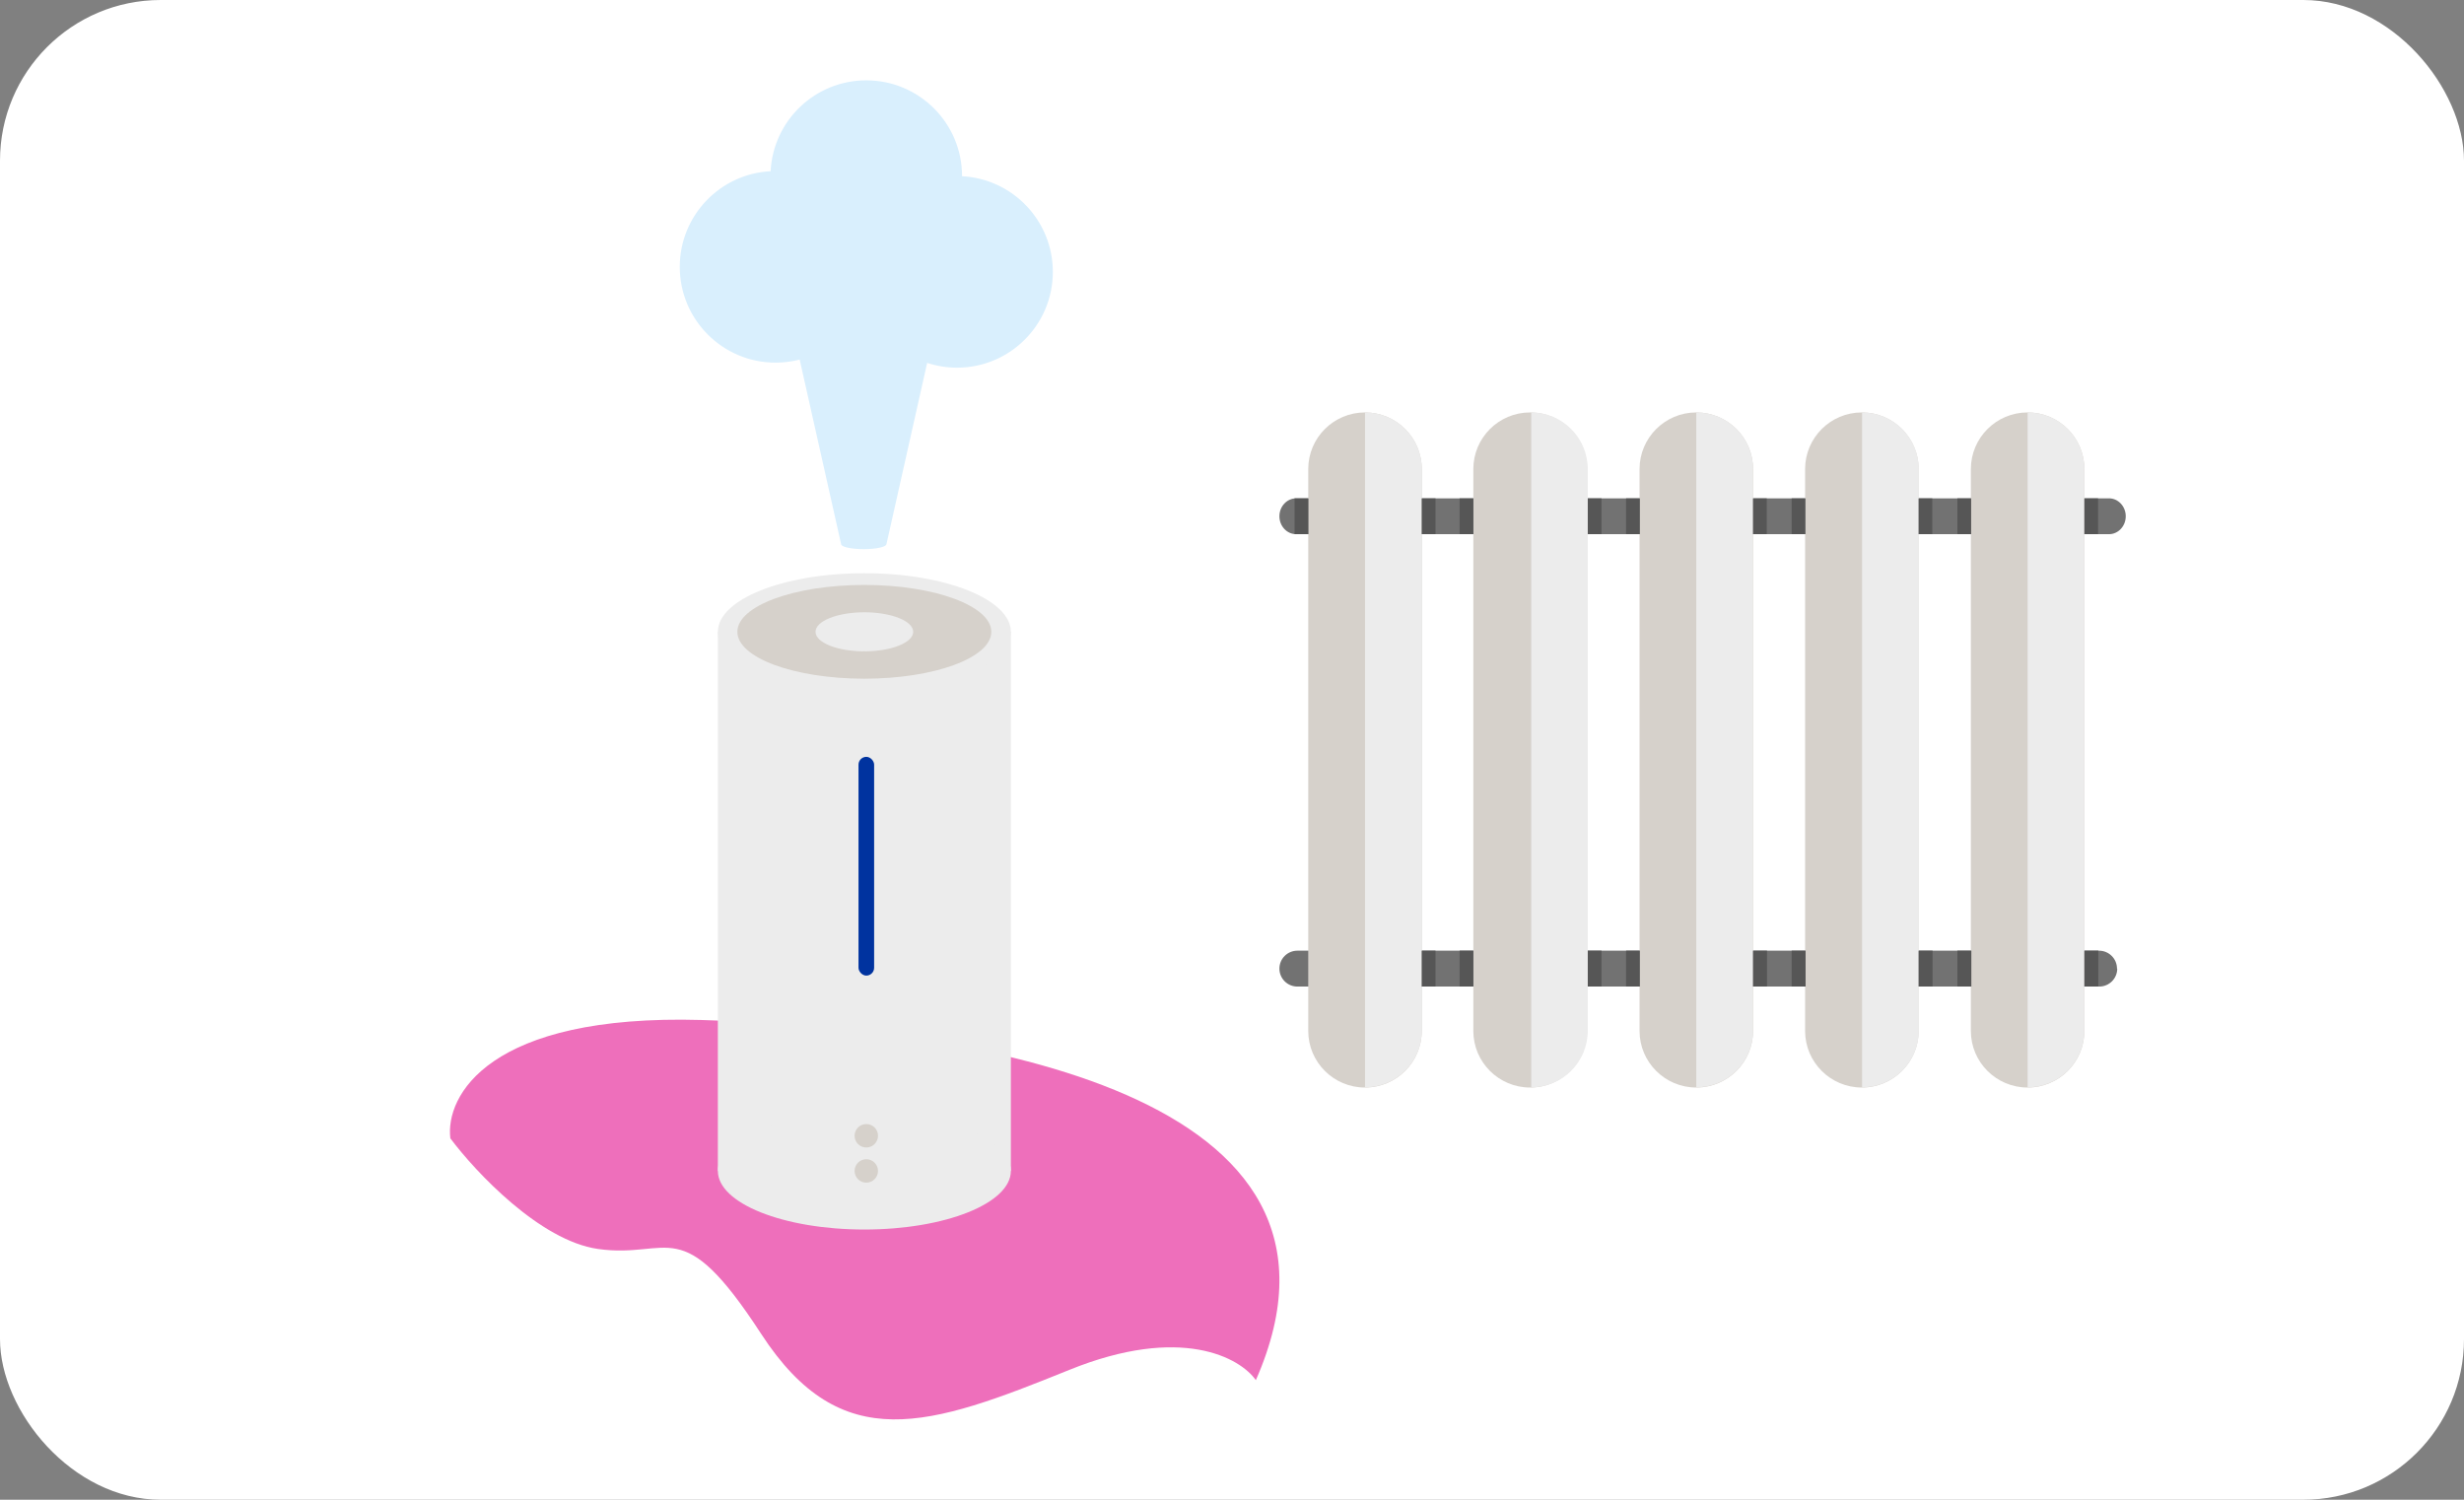
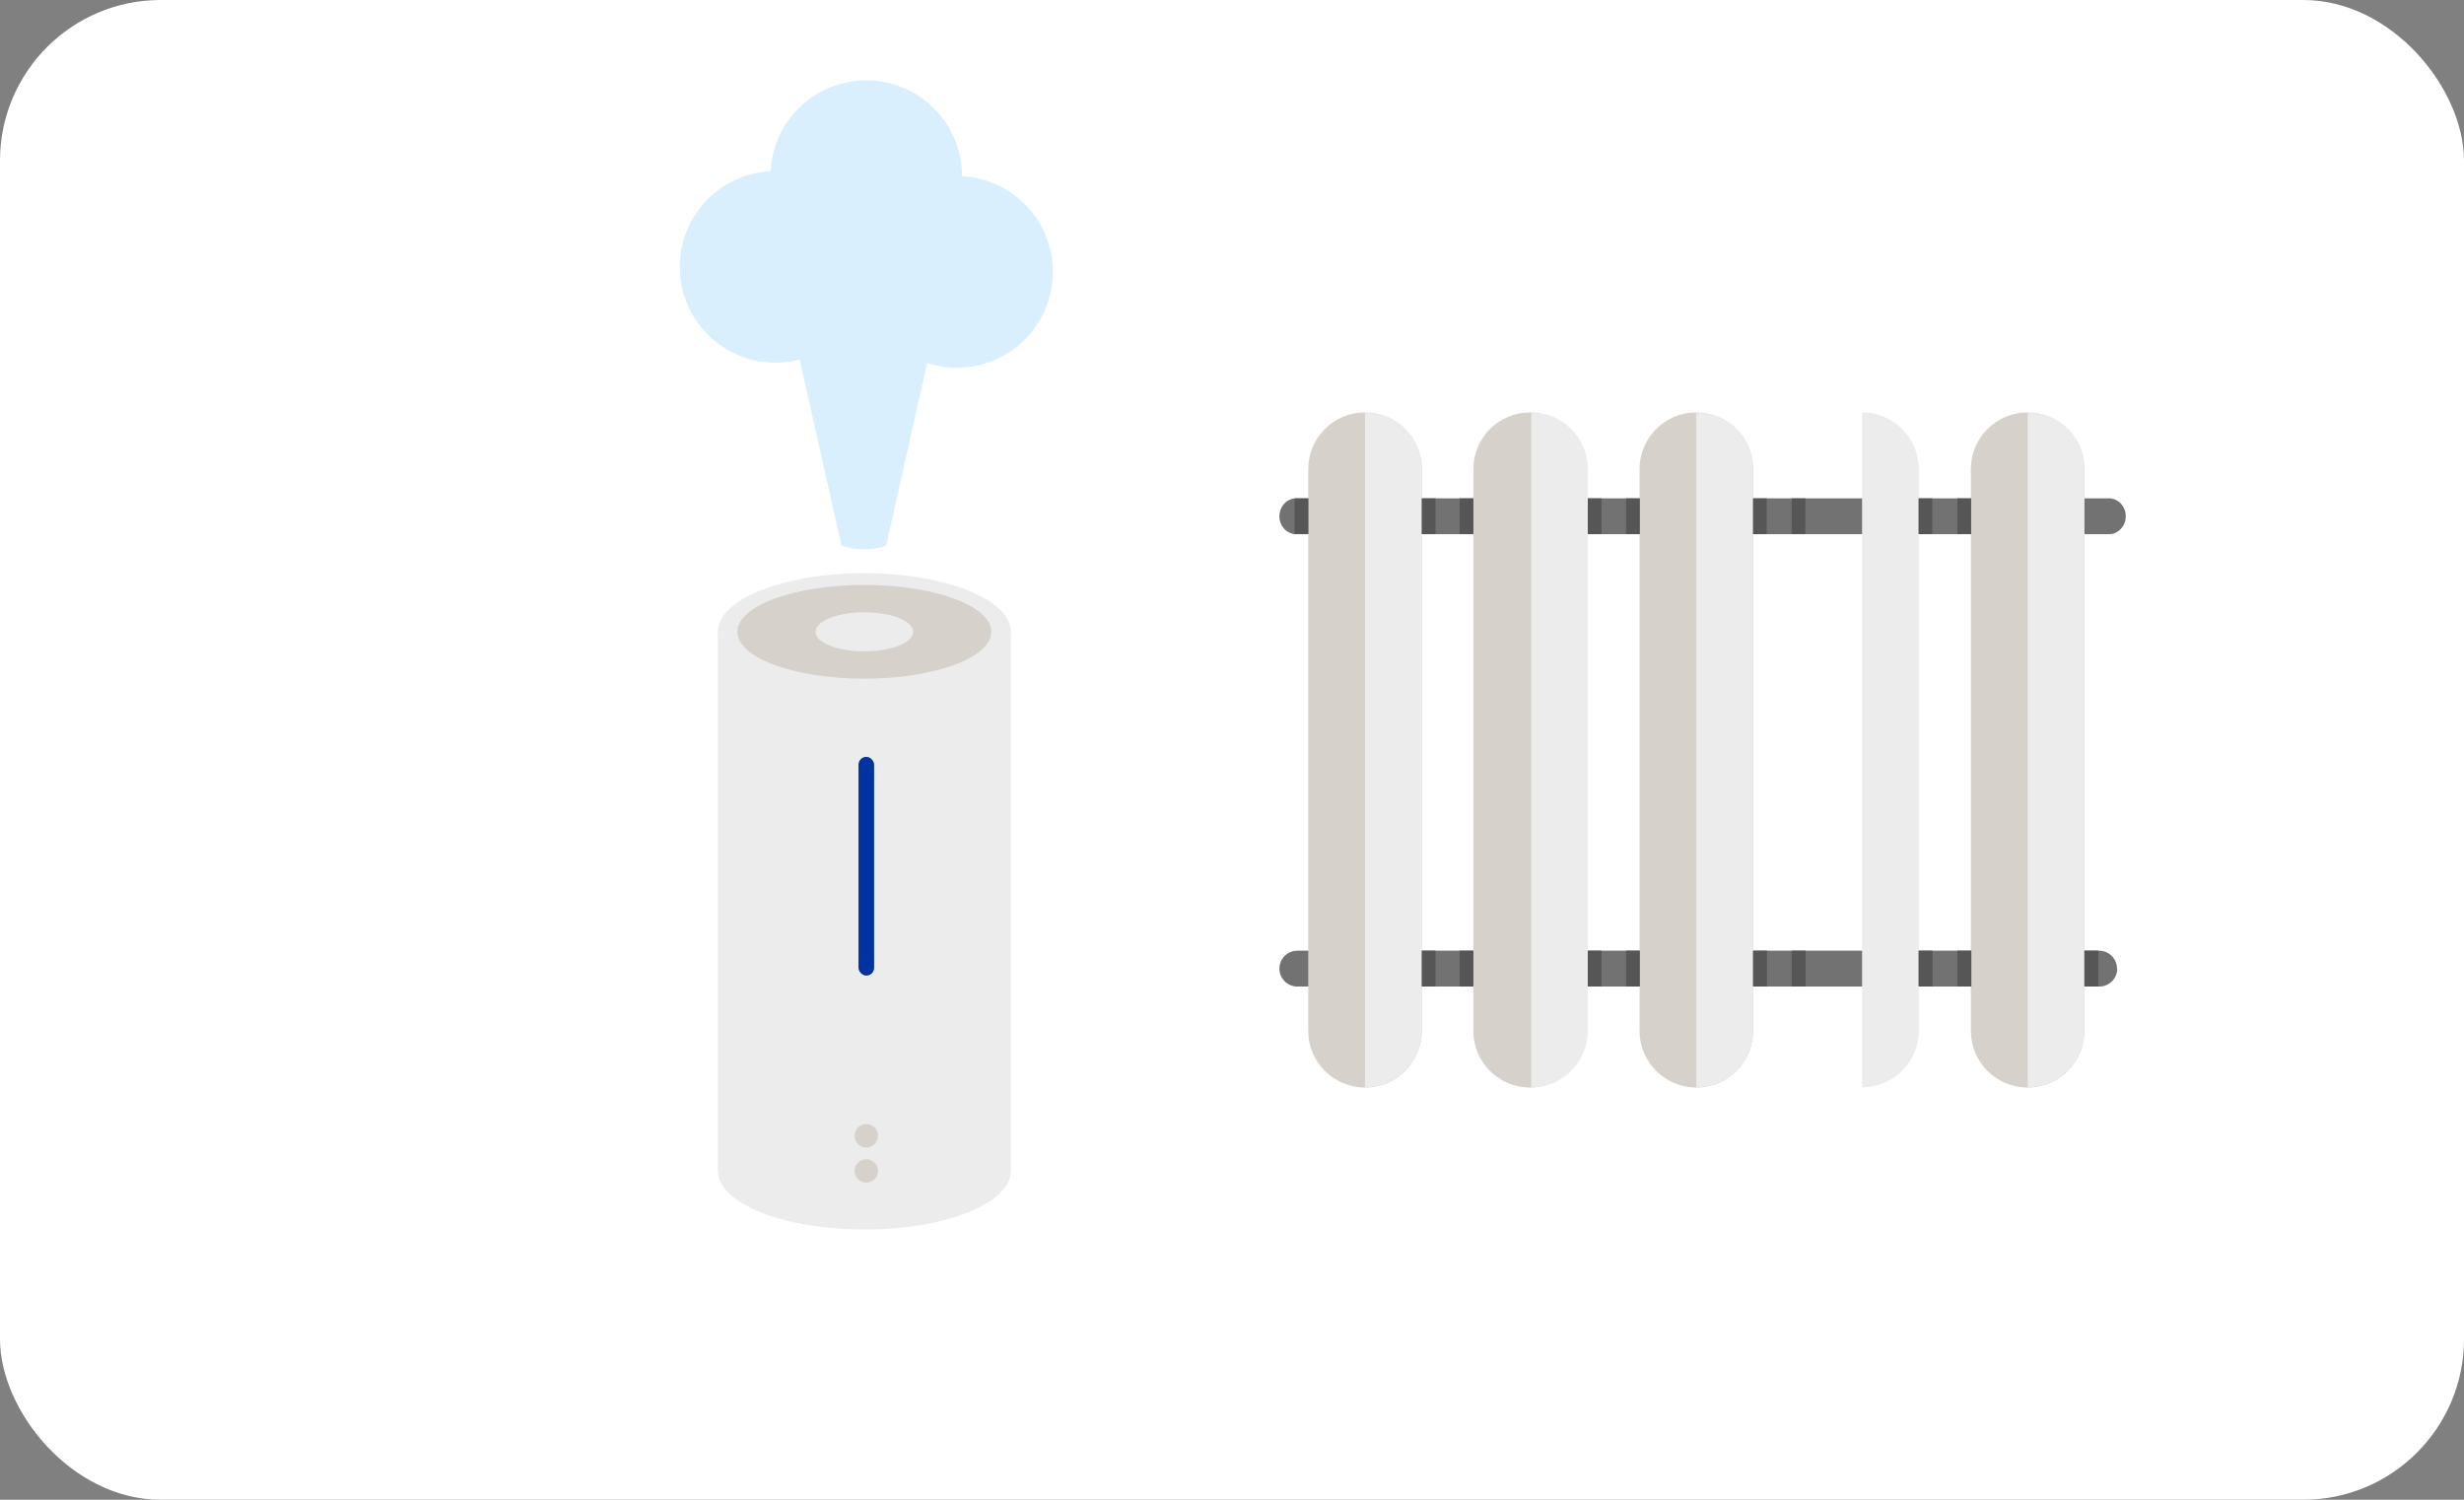
<svg xmlns="http://www.w3.org/2000/svg" width="460" height="280" viewBox="0 0 460 280" fill="none">
  <rect x="0" y="0" width="460" height="280" fill="#808080" stroke="none" />
  <g clip-path="url(#clip0_3071_35018)">
    <rect width="460" height="280" rx="30" fill="white" />
-     <path d="M130.976 190.434C91.134 189.282 83.108 204.682 84.075 212.527C88.749 218.771 100.804 231.642 111.635 233.179C125.174 235.1 127.108 225.975 142.097 249.028C157.087 272.081 173.526 266.318 199.637 255.752C220.525 247.299 231.549 253.511 234.45 257.673C258.143 203.882 180.779 191.875 130.976 190.434Z" fill="#EE6FBB" />
    <path d="M161.725 15C171.6 15 179.606 23.006 179.606 32.881C179.606 32.889 179.605 32.897 179.605 32.904C189.046 33.391 196.552 41.2 196.552 50.762C196.552 60.637 188.545 68.644 178.67 68.644C176.72 68.644 174.844 68.33 173.088 67.753L165.494 101.581H165.485V101.584C165.485 102.104 163.589 102.524 161.251 102.524C158.912 102.524 157.016 102.104 157.016 101.584C157.016 101.575 157.017 101.565 157.019 101.556L149.29 67.131C147.851 67.504 146.342 67.704 144.787 67.704C134.912 67.704 126.906 59.698 126.906 49.822C126.906 40.256 134.419 32.444 143.866 31.965C144.343 22.515 152.157 15 161.725 15Z" fill="#D9EFFD" />
    <rect x="134.016" y="117.959" width="54.702" height="100.652" fill="#ECECEC" />
    <ellipse cx="161.367" cy="117.96" rx="27.351" ry="10.941" fill="#ECECEC" />
    <ellipse cx="161.367" cy="218.61" rx="27.351" ry="10.941" fill="#ECECEC" />
    <ellipse cx="161.361" cy="117.959" rx="23.704" ry="8.752" fill="#D6D1CB" />
    <ellipse cx="161.367" cy="117.959" rx="9.117" ry="3.647" fill="#ECECEC" />
    <circle cx="161.727" cy="218.612" r="2.188" fill="#D6D1CB" />
    <circle cx="161.727" cy="212.047" r="2.188" fill="#D6D1CB" />
    <rect x="160.273" y="141.299" width="2.917" height="40.844" rx="1.459" fill="#00339F" />
    <path d="M396.852 96.385C396.852 98.236 395.439 99.734 393.717 99.734H241.986C240.264 99.734 238.852 98.236 238.852 96.385C238.852 94.535 240.264 93.037 241.986 93.037H393.717C395.439 93.037 396.852 94.535 396.852 96.385Z" fill="#727272" />
    <path d="M395.262 180.84C395.262 182.691 393.761 184.189 391.907 184.189H242.207C240.353 184.189 238.852 182.691 238.852 180.84C238.852 178.99 240.353 177.492 242.207 177.492H391.863C393.717 177.492 395.218 178.99 395.218 180.84H395.262Z" fill="#727272" />
    <path d="M265.425 192.471C265.425 198.286 260.701 203.044 254.83 203.044C249.002 203.044 244.234 198.33 244.234 192.471V87.573C244.234 81.714 249.002 77 254.83 77C260.657 77 265.425 81.714 265.425 87.573V192.471Z" fill="#D6D1CB" />
    <path d="M254.836 77V203C260.663 203 265.431 198.286 265.431 192.427V87.573C265.431 81.758 260.707 77 254.836 77Z" fill="#ECECEC" />
    <path d="M296.245 192.471C296.245 198.286 291.521 203.044 285.65 203.044C279.823 203.044 275.055 198.33 275.055 192.471V87.573C275.055 81.758 279.778 77 285.65 77C291.477 77 296.245 81.714 296.245 87.573V192.471Z" fill="#D6D1CB" />
    <path d="M285.867 77V203C291.695 203 296.418 198.286 296.418 192.427V87.573C296.418 81.758 291.695 77 285.867 77Z" fill="#ECECEC" />
    <path d="M327.276 192.471C327.276 198.286 322.553 203.044 316.681 203.044C310.854 203.044 306.086 198.33 306.086 192.471V87.573C306.086 81.758 310.81 77 316.681 77C322.508 77 327.276 81.714 327.276 87.573V192.471Z" fill="#D6D1CB" />
    <path d="M316.68 77V203C322.507 203 327.275 198.286 327.275 192.427V87.573C327.275 81.758 322.551 77 316.68 77Z" fill="#ECECEC" />
-     <path d="M358.182 192.471C358.182 198.286 353.459 203.044 347.587 203.044C341.76 203.044 336.992 198.33 336.992 192.471V87.573C336.992 81.758 341.716 77 347.587 77C353.415 77 358.182 81.714 358.182 87.573V192.471Z" fill="#D6D1CB" />
    <path d="M347.625 77V203C353.452 203 358.22 198.286 358.22 192.427V87.573C358.22 81.758 353.496 77 347.625 77Z" fill="#ECECEC" />
    <path d="M389.128 192.471C389.128 198.286 384.404 203.044 378.533 203.044C372.705 203.044 367.938 198.33 367.938 192.471V87.573C367.938 81.758 372.661 77 378.533 77C384.36 77 389.128 81.714 389.128 87.573V192.471Z" fill="#D6D1CB" />
    <path d="M378.531 77V203C384.359 203 389.126 198.286 389.126 192.427V87.573C389.126 81.758 384.403 77 378.531 77Z" fill="#ECECEC" />
    <path d="M337.037 93.037H334.477V99.734H337.037V93.037Z" fill="#565656" />
    <path d="M367.982 93.037H365.422V99.734H367.982V93.037Z" fill="#565656" />
-     <path d="M391.685 93.037H389.125V99.734H391.685V93.037Z" fill="#565656" />
+     <path d="M391.685 93.037H389.125V99.734V93.037Z" fill="#565656" />
    <path d="M360.74 93.037H358.18V99.734H360.74V93.037Z" fill="#565656" />
    <path d="M329.834 93.037H327.273V99.734H329.834V93.037Z" fill="#565656" />
    <path d="M298.982 93.037H296.422V99.734H298.982V93.037Z" fill="#565656" />
    <path d="M306.131 93.037H303.57V99.734H306.131V93.037Z" fill="#565656" />
    <path d="M267.99 93.037H265.43V99.734H267.99V93.037Z" fill="#565656" />
    <path d="M244.24 93.037H241.68V99.734H244.24V93.037Z" fill="#565656" />
    <path d="M275.053 93.037H272.492V99.734H275.053V93.037Z" fill="#565656" />
    <path d="M267.99 177.492H265.43V184.189H267.99V177.492Z" fill="#565656" />
    <path d="M275.053 177.492H272.492V184.189H275.053V177.492Z" fill="#565656" />
    <path d="M298.982 177.492H296.422V184.189H298.982V177.492Z" fill="#565656" />
    <path d="M306.131 177.492H303.57V184.189H306.131V177.492Z" fill="#565656" />
    <path d="M329.878 177.492H327.273V184.189H329.878V177.492Z" fill="#565656" />
    <path d="M337.081 177.492H334.477V184.189H337.081V177.492Z" fill="#565656" />
    <path d="M360.784 177.492H358.18V184.189H360.784V177.492Z" fill="#565656" />
    <path d="M368.027 177.492H365.422V184.189H368.027V177.492Z" fill="#565656" />
    <path d="M391.73 177.492H389.125V184.189H391.73V177.492Z" fill="#565656" />
  </g>
  <defs>
    <clipPath id="clip0_3071_35018">
      <rect width="460" height="280" rx="30" fill="white" />
    </clipPath>
  </defs>
</svg>